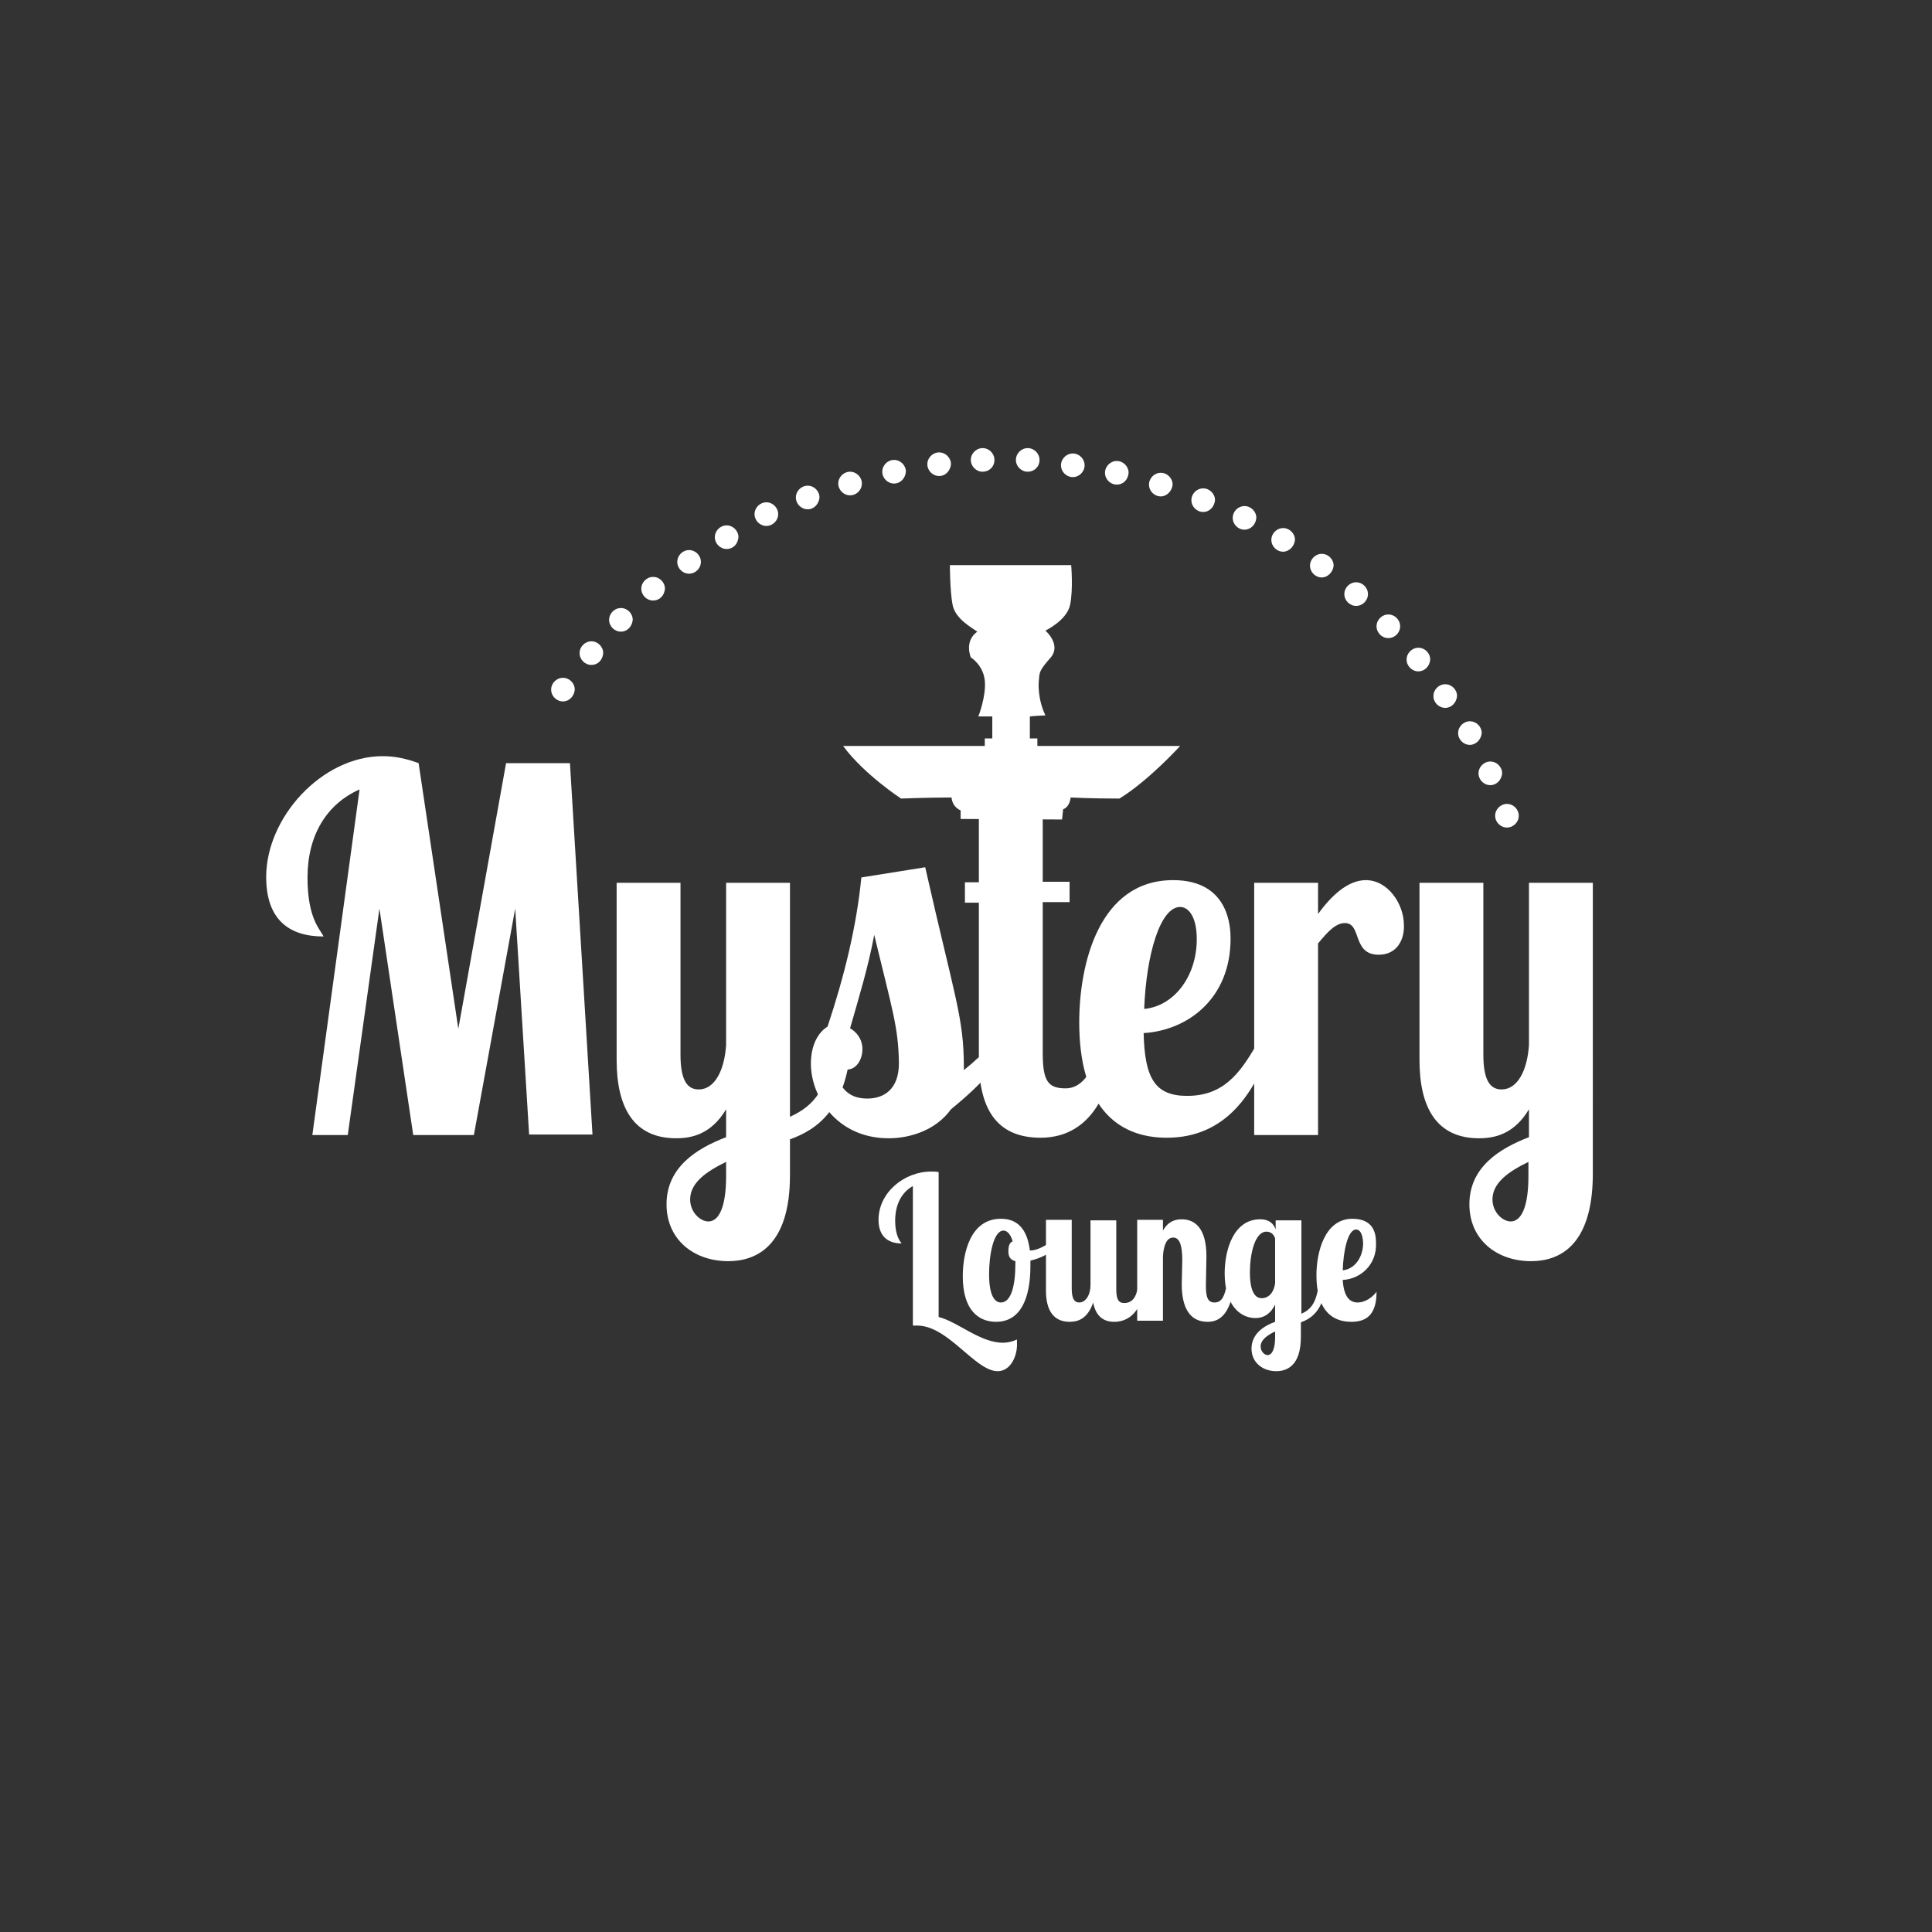
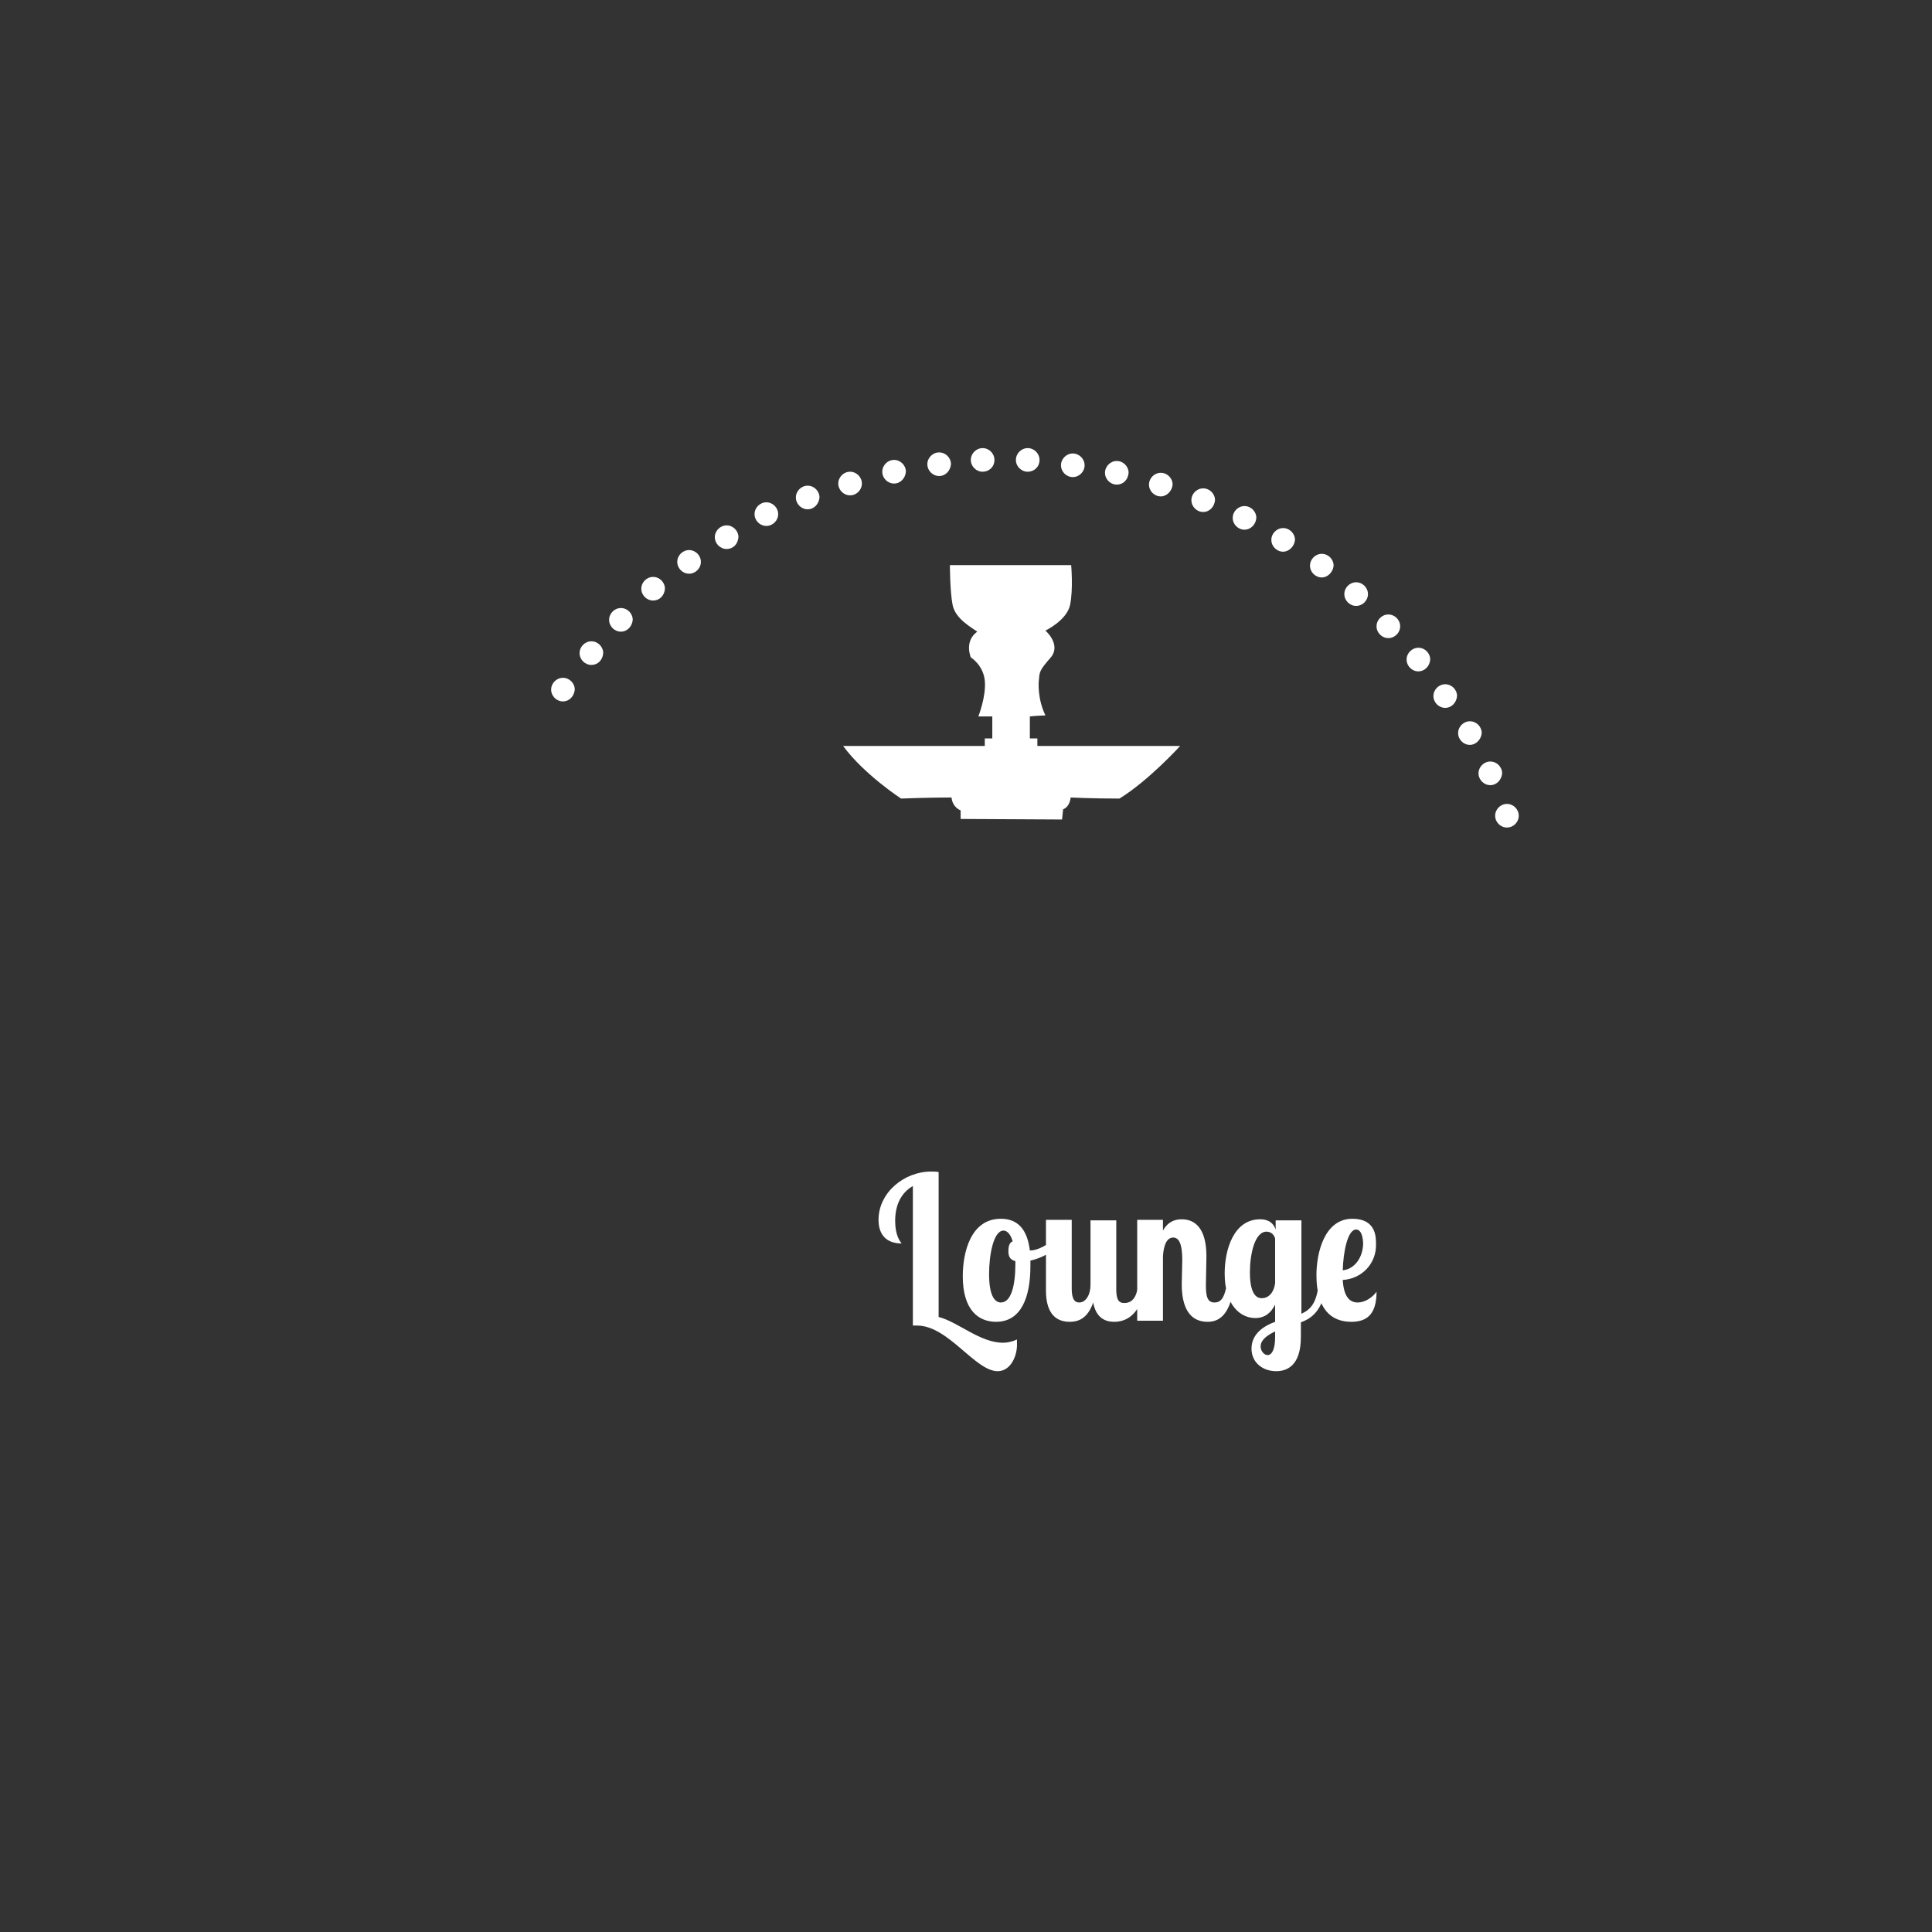
<svg xmlns="http://www.w3.org/2000/svg" xmlns:xlink="http://www.w3.org/1999/xlink" viewBox="0 0 360 360" xml:space="preserve">
  <rect x="0" y="0" width="360" height="360" fill="#333333" stroke="none" />
  <defs>
-     <path id="a" d="M284.8 216.5c-3.7 1.8-6.7 3.9-6.7 7 0 2.4 1.9 4.1 3.4 4.1 2 0 3.3-2.8 3.3-8.4v-2.7zm.5 18.5c-6.4 0-11.5-4-11.5-10.6 0-6.9 5.6-10.4 11.1-12.5v-5.2c-2.8 4.7-6.5 5.4-9.3 5.4-7.9 0-11.1-5.7-11.1-14.6v-33h11.9v32c0 4.7 1.2 6.5 3.4 6.5 3 0 4.8-3.6 5.1-8.3v-30.2h11.9V219c-.1 13.3-6.4 16-11.5 16zm-28.4-57.1c-5 0-3.1-5.9-6.3-5.9-1.7 0-3.2 1.6-5 3.8v35.7h-11.9v-47h11.9v5.8c2.4-3.3 5.5-6.3 8.9-6.3 4.1 0 7.1 4.4 7.1 8.4.1 2.7-1.3 5.5-4.7 5.5zM223 175c0-4.3-1.6-6-3.1-6-3.7 0-6.3 8.8-6.7 19 5.5-.5 9.8-6 9.8-13zm-5.6 37c-9.5 0-16.3-6.2-16.3-21.5 0-10.9 3.7-26.5 17.5-26.5 10.5 0 10.7 8.9 10.7 10.9 0 11.2-8 17.1-16.2 17.6.2 8.4 2.1 11.7 8.1 11.7 6.7 0 9.8-4.1 12.9-9.5h2.8c-3 8.6-8.2 17.3-19.5 17.3zm-23.5 0c-8.5 0-11.5-5.8-11.5-14.6v-29.2h-2.6v-3.8h2.6v-13l11.9-1.9v14.8h5v3.8h-5v28.2c0 5.3 1.1 6.5 4.3 6.5 3.2 0 5.5-3.6 5.9-8.3h3.5c-1.8 15.5-9.6 17.5-14.1 17.5zm-31-37.8c-1.1 5.9-2.8 11.5-4.5 17.4 1.2.7 2.3 2 2.3 3.9s-1.1 3.8-2.9 3.8c-.8 0-1.9-.3-2.5-1.2.8 4.4 2.6 6.6 6.3 6.6 3.1 0 5.9-1.7 5.9-6.6-.1-6.7-1.2-9.8-4.6-23.9zm14.3 32.5c-2.8 3.9-7.6 5.4-11.6 5.4-9.7 0-14.5-7.8-14.5-13.9 0-3.4 1.3-5.8 3.1-6.9 3.1-9.3 5.4-18.6 6.3-27.8l11.9-1.9c5.5 24.3 7.2 28 7.2 37.2v.6c1.9-1.5 3.7-3.2 5-4.7h3.5c-3.5 5.8-7.6 9.3-10.9 12zm-41.9 9.8c-3.7 1.8-6.7 3.9-6.7 7 0 2.4 1.9 4.1 3.4 4.1 2 0 3.3-2.8 3.3-8.4v-2.7zm11.9-4.2v6.7c0 13.3-6.4 16-11.5 16-6.4 0-11.5-4-11.5-10.6 0-6.9 5.6-10.4 11.1-12.5v-5.2c-2.8 4.7-6.5 5.4-9.3 5.4-7.9 0-11.1-5.7-11.1-14.6v-33h11.9v32c0 4.7 1.2 6.5 3.4 6.5 3 0 4.8-3.6 5.1-8.3v-30.2h11.9v43.6c4.6-2.1 7.1-5.2 7.9-13.4h3.5c-1 12.3-6.5 15.8-11.4 17.6zm-48.6-.8L96 169.3l-7.7 42.2H77l-6.3-42.2-5.9 42.2h-6.6l8.8-64.4c-6.1 2.7-9.7 8.5-9.7 16.4 0 7.6 2.3 9.6 3 11-6.4 0-10.7-3.1-10.7-11.1 0-11.1 10.4-22.5 21.7-22.5 2.4 0 4.5.5 6.7 1.3l7.4 49.5 8.9-49.5h11.9l4.2 69.2H98.6z" />
-   </defs>
+     </defs>
  <use xlink:href="#a" overflow="visible" fill="#FFF" />
  <defs>
    <path id="b" d="M179 152.6V151s-1.5-.5-1.7-2.4c-4.5 0-9.4.2-9.4.2s-6.9-4.5-10.8-9.8h26.4v-1.4h1.4v-4.1h-2.6s1.5-3.8 1.2-6.7c-.3-2.9-2.6-4.3-2.6-4.3s-1.3-3 1.2-4.8c-1.1-.8-4.1-2.4-4.6-5s-.5-7.4-.5-7.4h22.6s.4 4.5-.2 7.4c-.6 2.9-4.6 4.8-4.6 4.8s3 2.6 1 5c-2.1 2.4-2.1 2.7-2.2 4.1-.1.5-.3 3.6 1.2 6.7-2.3.1-2.9.2-2.9.2v4.1h1.4v1.4h26.6s-5.8 6.4-11.3 9.8c-5.4 0-9.1-.2-9.1-.2s-.1 1.7-1.4 2.2c-.1.9-.2 1.9-.2 1.9" />
  </defs>
  <use xlink:href="#b" overflow="visible" fill="#FFF" />
  <g>
    <defs>
      <path id="c" d="M252.7 229.1c-1.6 0-2.4 4.2-2.5 7.6 2.2-.2 3.8-2.4 3.8-5.1-.1-1.9-.7-2.5-1.3-2.5zm-2.5 9.4c.2 3.3 1.4 4.2 2.8 4.2 1.3 0 2.7-.9 3.5-2 0 4.3-1.9 5.6-4.7 5.6-3.8 0-6.5-2.4-6.5-8.7 0-4.2 1.5-10.5 6.7-10.5 4.4 0 4.4 3.4 4.4 4.7.1 3.7-2.7 6.5-6.2 6.7zm-12.6 9.6c-1.5.7-2.7 1.6-2.7 2.8 0 .9.7 1.6 1.3 1.6.8 0 1.4-1.1 1.4-3.3v-1.1zm0-17.3c-.1-.5-.6-1.3-1.6-1.3-2.2 0-3.1 4.2-3.1 7.6 0 4.7 1.7 4.8 2.2 4.8 1.4 0 2.3-1.2 2.5-2.8v-8.3zm4.8 15.6v2.7c0 5.4-2.6 6.4-4.6 6.4-2.5 0-4.6-1.6-4.6-4.2 0-2.7 2.2-4.2 4.4-5v-3.2c-.7 1.4-1.8 2.5-3.7 2.5-2.7 0-5.7-2.3-5.7-8.3 0-4.5 1.7-10.1 6.6-10.1.9 0 2.3.2 2.9 1.9v-1.7h4.8v17.4c1.8-.8 2.8-2.1 3.2-5.4h1.4c-.6 4.9-2.8 6.3-4.7 7zm-17.4-.1c-3.4 0-4.8-2.8-4.8-7 0-.9.1-3.6.1-4.5 0-3-.6-4.2-1.7-4.2-1.3 0-1.8 1.7-1.9 3.5v12h-4.8v-18.8h4.8v2c1-1.8 2.4-2.1 3.5-2.1 2.5 0 4.6 1.7 4.6 6.9 0 1.3-.1 4.1-.1 5.4 0 2.1.3 3.2 1.6 3.2 1.5 0 1.9-1.4 2.3-3.3h1.4c-.8 6-3.1 6.9-5 6.9zm-17.4 0c-2.3 0-3.5-1.4-3.9-3.6-1.1 3.2-3 3.6-4.4 3.6-3.1 0-4.4-2.3-4.4-5.8v-13.2h4.8v12.8c0 1.9.5 2.6 1.4 2.6 1.2 0 2.1-1.4 2.1-3.3v-12h4.8v12.8c0 1.9.4 2.6 1.5 2.6 1.7 0 2.4-1.5 2.5-3.3h1.4c-.9 6-4 6.8-5.8 6.8zM189.2 235c-1.1-.3-1.3-1-1.3-1.9 0-1.1.3-1.6.8-1.8-.5-1.7-1.3-2-1.7-2-1.9 0-2.7 4.6-2.7 8.1 0 4.5 1.3 5.3 2.2 5.3 1.9 0 2.7-3.1 2.7-7.2v-.5zm2.8-.1v1c0 5.8-1.7 10.4-6.4 10.4-3.2 0-6.2-2.1-6.2-8.5 0-4.3 1.4-10.7 7.1-10.7 3 0 4.9 1.8 5.4 5.9h.2c1.2 0 3.3-1.1 4.5-2.3l.5 1c-.9 1.7-3 2.7-5.1 3.2zm-6.1 20.6c-4.2 0-9.2-8.5-15-8.5h-.8v-26c-2.1 1.2-3.3 3.4-3.3 6.5 0 2.7.9 3.8 1.2 4.2-2.6 0-4.3-1.4-4.3-4.4 0-5.1 4.8-9 9.8-9 .5 0 1 0 1.4.1v27c3.6.9 7.7 4.8 12 4.8.8 0 1.7-.2 2.6-.6v.7c.1 2.2-1.1 5.2-3.6 5.2z" />
    </defs>
    <use xlink:href="#c" overflow="visible" fill="#FFF" />
  </g>
  <g>
    <defs>
      <path id="d" d="M280.8 154.2c-1.2 0-2.2-1-2.2-2.2 0-1.2 1-2.2 2.2-2.2 1.2 0 2.2 1 2.2 2.2 0 1.2-1 2.2-2.2 2.2zm-3.1-7.9c-1.2 0-2.2-1-2.2-2.2 0-1.2 1-2.2 2.2-2.2 1.2 0 2.2 1 2.2 2.2-.1 1.2-1 2.2-2.2 2.2zm-3.8-7.5c-1.2 0-2.2-1-2.2-2.2 0-1.2 1-2.2 2.2-2.2 1.2 0 2.2 1 2.2 2.2-.1 1.2-1.1 2.2-2.2 2.2zm-4.6-6.9c-1.2 0-2.2-1-2.2-2.2 0-1.2 1-2.2 2.2-2.2 1.2 0 2.2 1 2.2 2.2-.1 1.2-1 2.2-2.2 2.2zm-5-6.8c-1.2 0-2.2-1-2.2-2.2 0-1.2 1-2.2 2.2-2.2 1.2 0 2.2 1 2.2 2.2-.1 1.3-1.1 2.2-2.2 2.2zm-5.6-6.2c-1.2 0-2.2-1-2.2-2.2 0-1.2 1-2.2 2.2-2.2 1.2 0 2.2 1 2.2 2.2 0 1.2-1 2.2-2.2 2.2zm-6-6c-1.2 0-2.2-1-2.2-2.2 0-1.2 1-2.2 2.2-2.2 1.2 0 2.2 1 2.2 2.2 0 1.2-1 2.2-2.2 2.2zm-6.4-5.3c-1.2 0-2.2-1-2.2-2.2 0-1.2 1-2.2 2.2-2.2 1.2 0 2.2 1 2.2 2.2-.1 1.2-1.1 2.2-2.2 2.2zm-7.2-4.8c-1.2 0-2.2-1-2.2-2.2 0-1.2 1-2.2 2.2-2.2 1.2 0 2.2 1 2.2 2.2-.1 1.2-1.1 2.2-2.2 2.2zm-7.2-4.1c-1.2 0-2.2-1-2.2-2.2 0-1.2 1-2.2 2.2-2.2 1.2 0 2.2 1 2.2 2.2-.1 1.3-1.1 2.2-2.2 2.2zm-7.7-3.3c-1.2 0-2.2-1-2.2-2.2 0-1.2 1-2.2 2.2-2.2 1.2 0 2.2 1 2.2 2.2-.1 1.2-1 2.2-2.2 2.2zm-7.9-2.9c-1.2 0-2.2-1-2.2-2.2 0-1.2 1-2.2 2.2-2.2 1.2 0 2.2 1 2.2 2.2-.1 1.2-1.1 2.2-2.2 2.2zm-8.2-2.2c-1.2 0-2.2-1-2.2-2.2 0-1.2 1-2.2 2.2-2.2 1.2 0 2.2 1 2.2 2.2-.1 1.3-1 2.2-2.2 2.2zm-8.2-1.4c-1.2 0-2.2-1-2.2-2.2s1-2.2 2.2-2.2c1.2 0 2.2 1 2.2 2.2s-1 2.2-2.2 2.2zm-8.4-1c-1.2 0-2.2-1-2.2-2.2 0-1.2 1-2.2 2.2-2.2 1.2 0 2.2 1 2.2 2.2 0 1.3-1 2.2-2.2 2.2zm-8.4 0c-1.2 0-2.2-1-2.2-2.2 0-1.2 1-2.2 2.2-2.2 1.2 0 2.2 1 2.2 2.2 0 1.3-1 2.2-2.2 2.2zm-8.1.8c-1.2 0-2.2-1-2.2-2.2 0-1.2 1-2.2 2.2-2.2 1.2 0 2.2 1 2.2 2.2-.1 1.2-1 2.2-2.2 2.2zm-8.4 1.4c-1.2 0-2.2-1-2.2-2.2 0-1.2 1-2.2 2.2-2.2 1.2 0 2.2 1 2.2 2.2-.1 1.2-1 2.2-2.2 2.2zm-8.2 2.2c-1.2 0-2.2-1-2.2-2.2 0-1.2 1-2.2 2.2-2.2 1.2 0 2.2 1 2.2 2.2 0 1.2-1 2.2-2.2 2.2zm-7.9 2.6c-1.2 0-2.2-1-2.2-2.2 0-1.2 1-2.2 2.2-2.2s2.2 1 2.2 2.2c-.1 1.2-1 2.2-2.2 2.2zm-7.7 3.1c-1.2 0-2.2-1-2.2-2.2 0-1.2 1-2.2 2.2-2.2 1.2 0 2.2 1 2.2 2.2 0 1.2-1 2.2-2.2 2.2zm-7.4 4.3c-1.2 0-2.2-1-2.2-2.2 0-1.2 1-2.2 2.2-2.2s2.2 1 2.2 2.2c-.1 1.3-1 2.2-2.2 2.2zm-7 4.6c-1.2 0-2.2-1-2.2-2.2 0-1.2 1-2.2 2.2-2.2 1.2 0 2.2 1 2.2 2.2 0 1.2-1 2.2-2.2 2.2zm-6.7 5c-1.2 0-2.2-1-2.2-2.2 0-1.2 1-2.2 2.2-2.2 1.2 0 2.2 1 2.2 2.2-.1 1.3-1 2.2-2.2 2.2zm-6 5.8c-1.2 0-2.2-1-2.2-2.2 0-1.2 1-2.2 2.2-2.2 1.2 0 2.2 1 2.2 2.2-.1 1.2-1 2.2-2.2 2.2zm-5.5 6.2c-1.2 0-2.2-1-2.2-2.2 0-1.2 1-2.2 2.2-2.2 1.2 0 2.2 1 2.2 2.2-.1 1.3-1 2.2-2.2 2.2zm-5.3 6.8c-1.2 0-2.2-1-2.2-2.2 0-1.2 1-2.2 2.2-2.2 1.2 0 2.2 1 2.2 2.2-.1 1.2-1 2.2-2.2 2.2z" />
    </defs>
    <use xlink:href="#d" overflow="visible" fill="#FFF" />
  </g>
</svg>